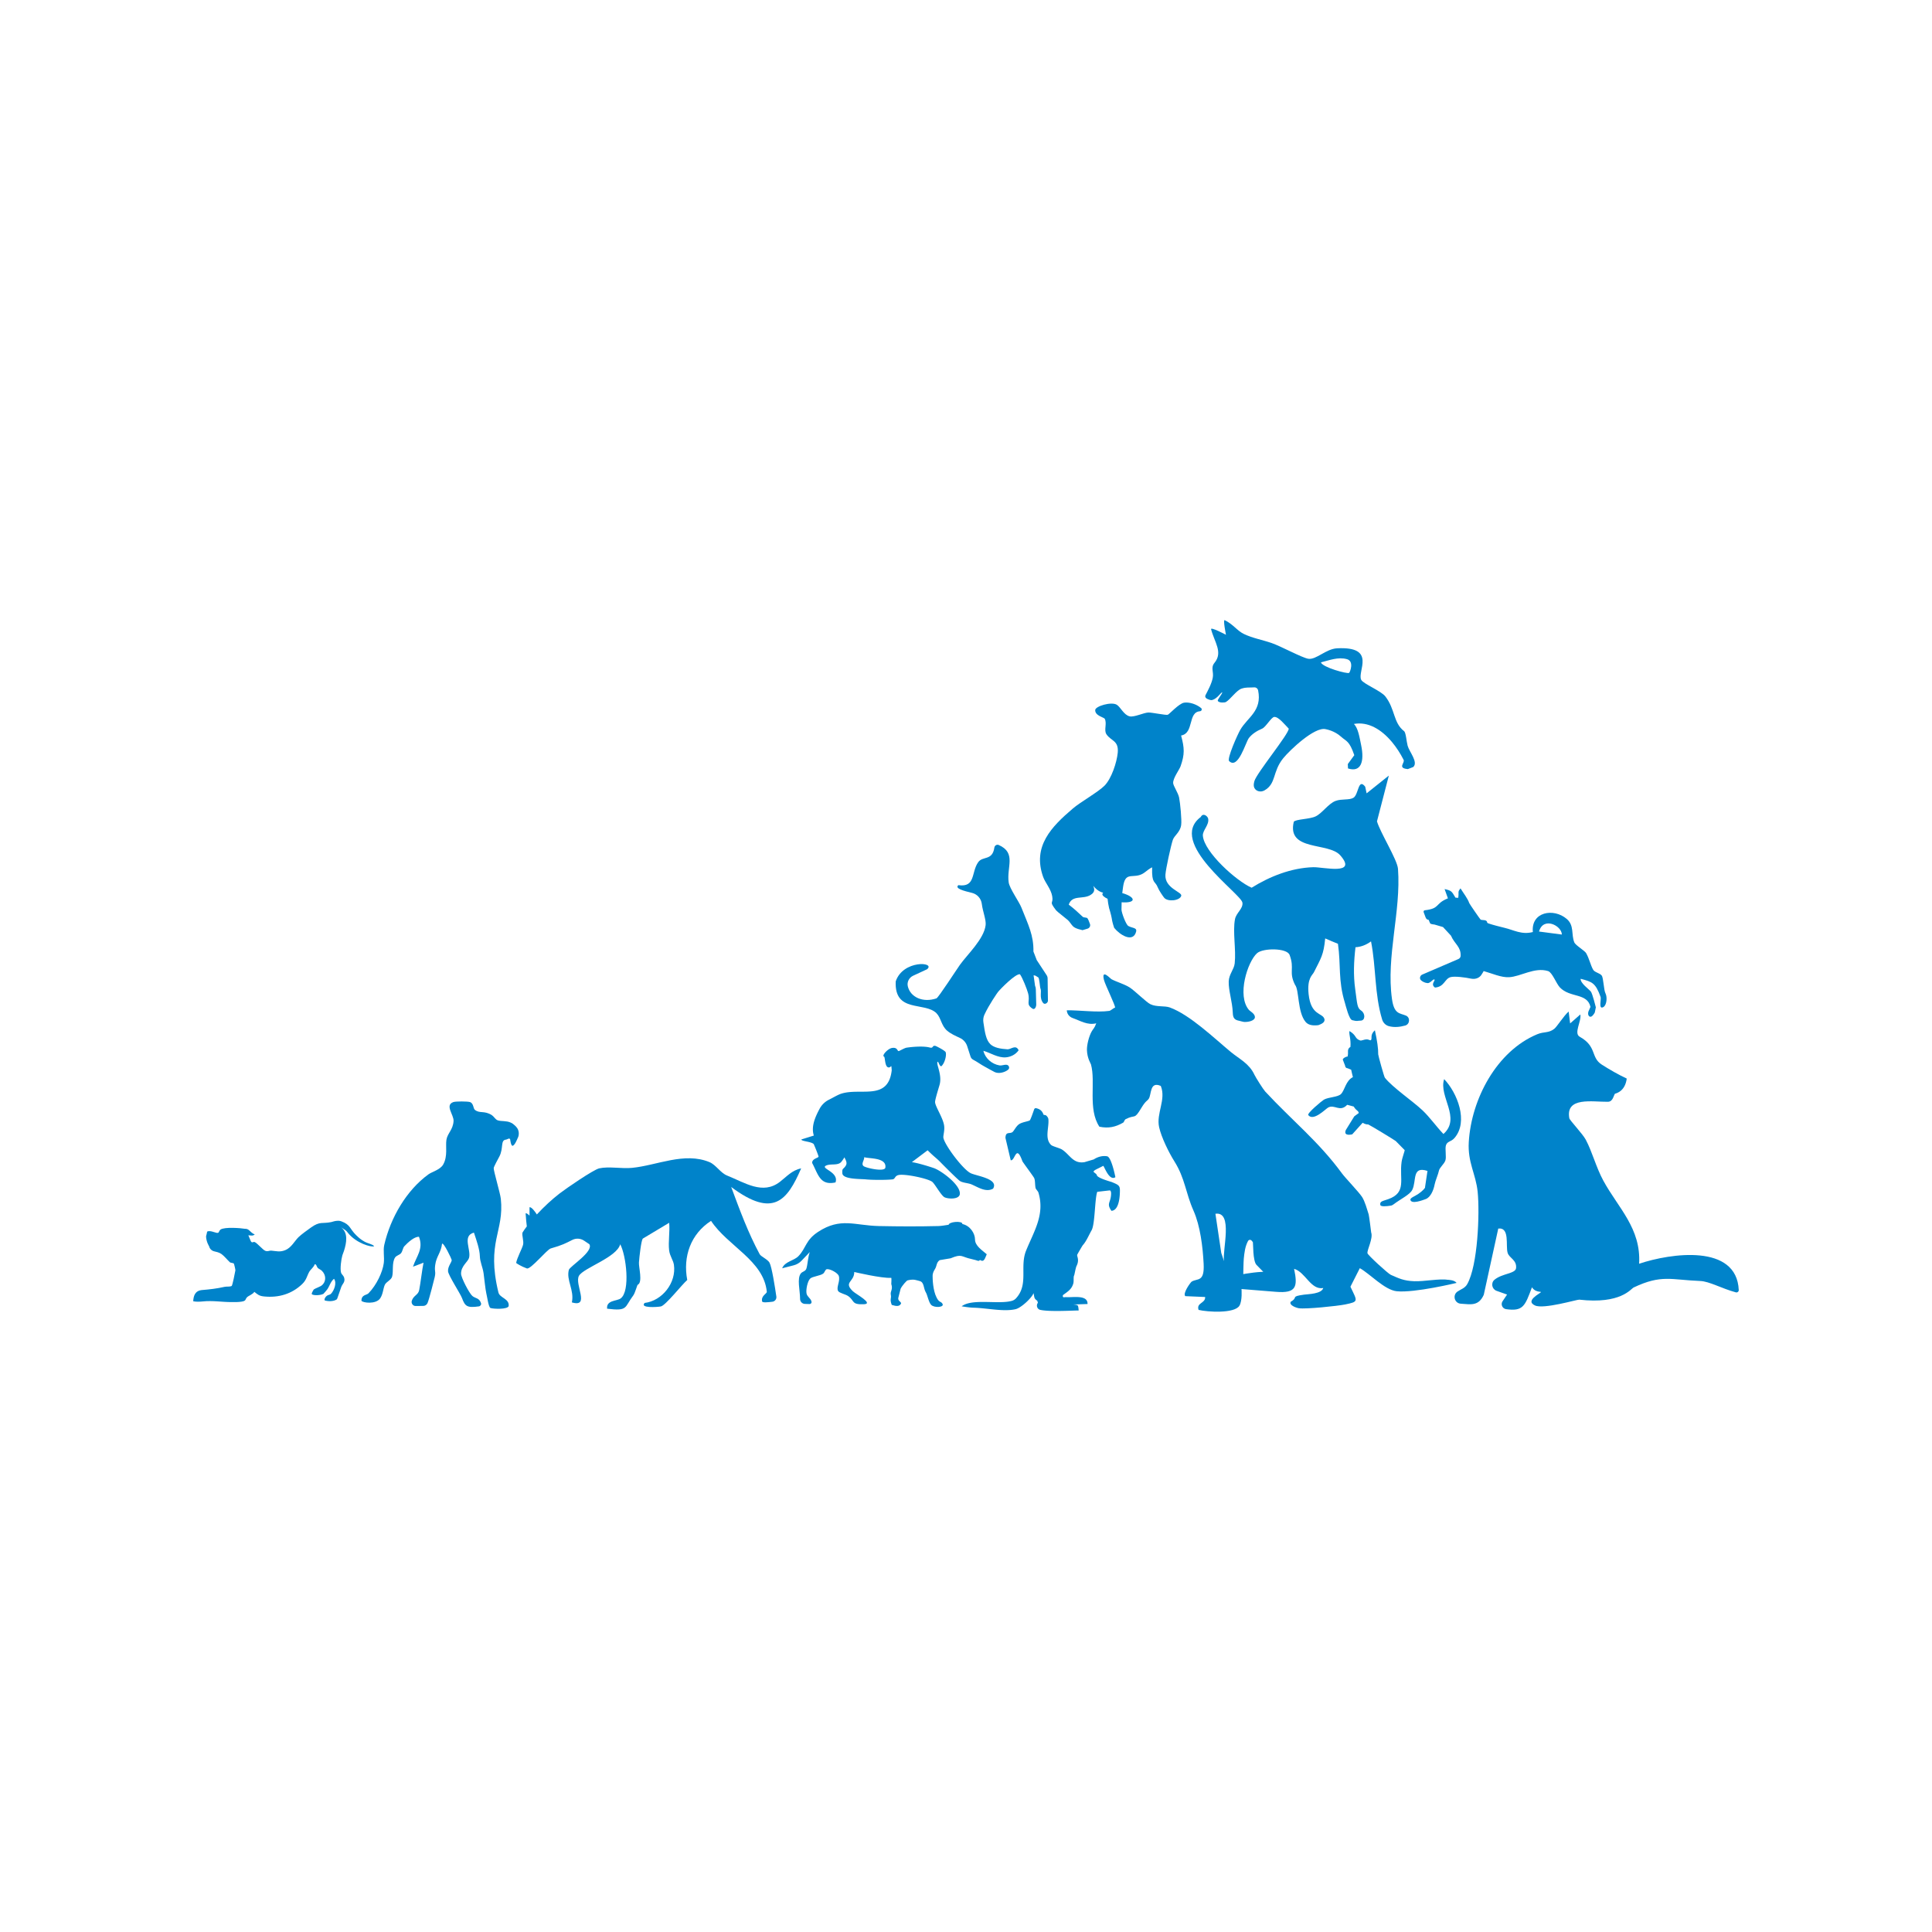
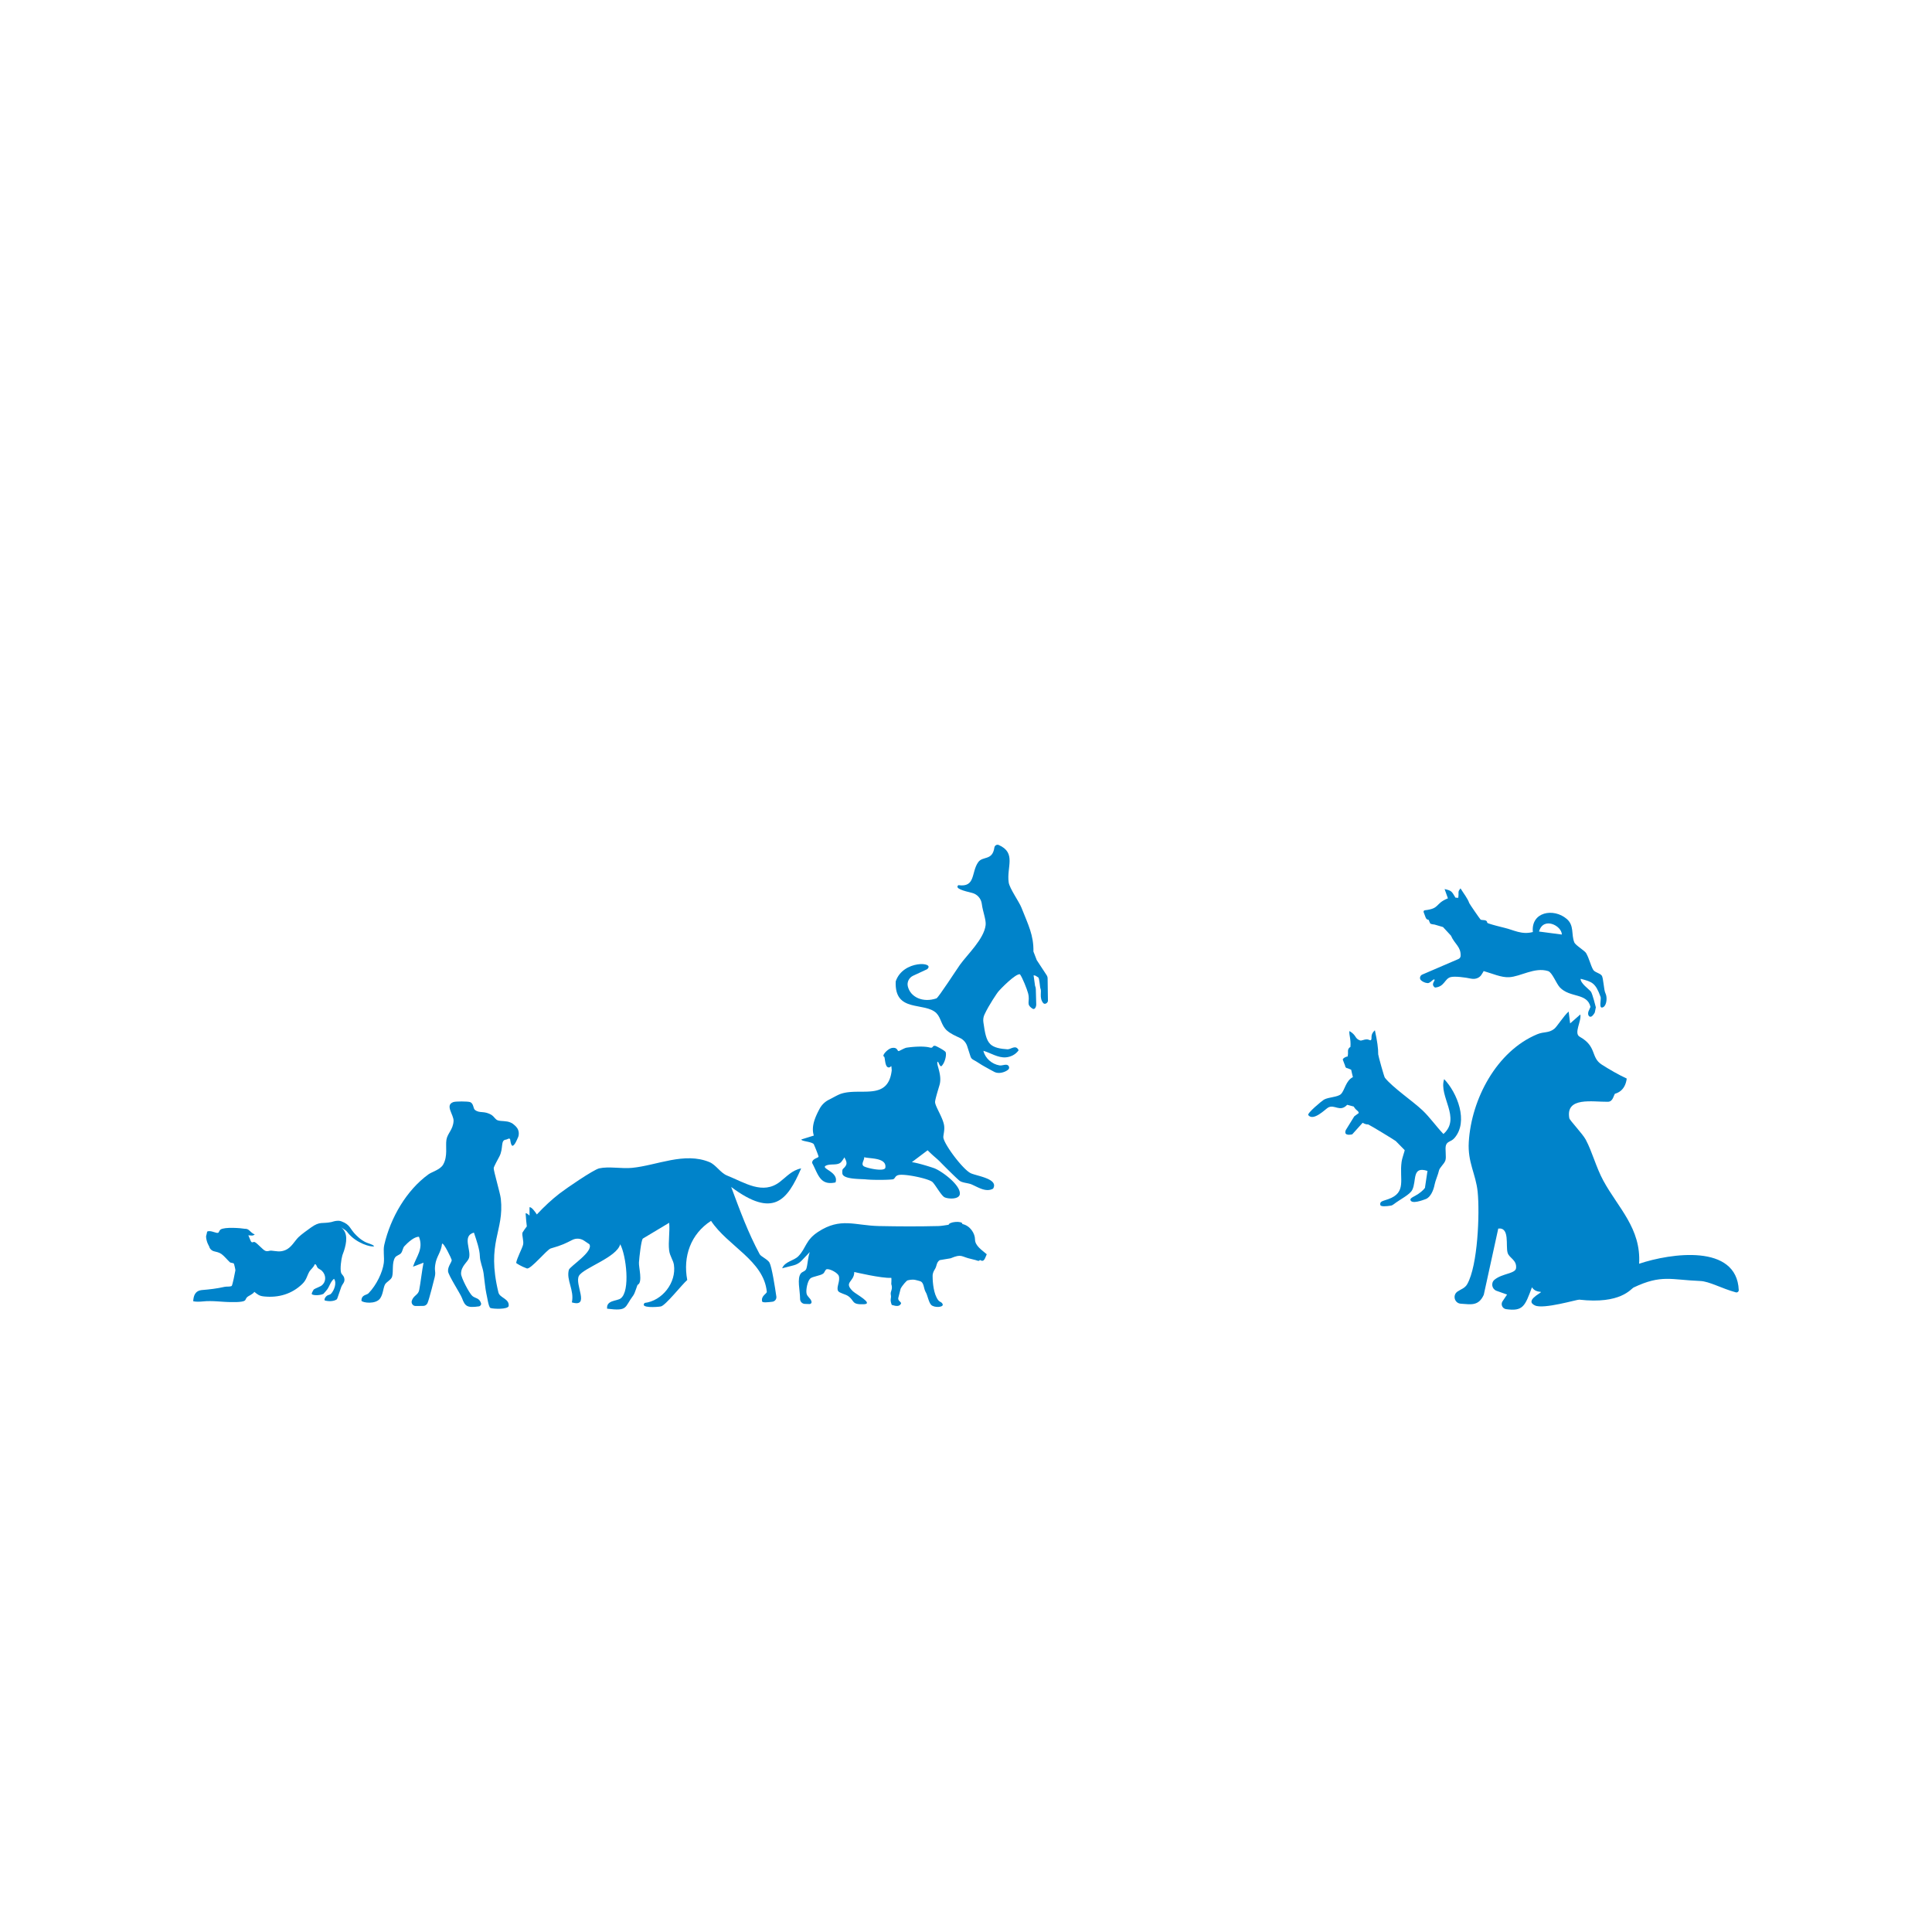
<svg xmlns="http://www.w3.org/2000/svg" data-bbox="50 160.492 399.991 178.968" viewBox="0 0 500 500" data-type="color">
  <g>
-     <path d="M310.57 184.07c-3.23.22-1.49 5.69-4.9 6.28.87 3.28.96 4.82-.14 7.96-.32.91-1.97 3.05-1.92 4.34.04.75 1.28 2.51 1.54 3.74.28 1.4.73 5.85.53 7.17-.29 1.87-1.75 2.63-2.15 3.79-.49 1.44-1.83 7.53-1.92 9.04-.21 3.51 4.35 4.45 4.1 5.43-.35 1.31-3.5 1.62-4.41.53-.31-.36-1.38-1.94-1.66-2.67-.71-1.84-1.6-.79-1.47-5.22-1.5.75-1.88 1.6-3.3 2.02-2.2.63-3.7-.63-4.22 3.07-.09.64-.16 1.15-.21 1.58 1.66.47 2.8 1.18 2.7 1.75-.11.53-1.3.76-2.86.63-.01.49-.03 1.1-.04 1.88-.01.73 1.14 3.91 1.78 4.26 1.23.67 2.54.33 1.86 1.9-.99 2.27-4.06.4-5.53-1.42-.4-1.18-.55-1.88-.63-2.47-.13-.84-.69-2.66-.69-2.66-.19-.79-.31-1.6-.39-2.39-.88-.41-1.42-.88-1.34-1.27.03-.12.09-.21.21-.31-.83-.15-1.79-.78-2.55-1.76.13.55.69 1.5-.73 2.35-1.99 1.22-4.75-.11-5.64 2.5 1.36 1.04 2.42 2 3.62 3.15.27.24 1.01.15 1.2.36.21.25.44.86.67 1.5.18.5-.1 1.04-.6 1.2l-1.32.4c-.11-.08-1.74-.28-2.48-1.01-.43-.43-.83-1.15-1.31-1.59-.64-.57-2.78-2.18-3.06-2.54-2-2.62-.61-1.46-1-3.65-.33-1.88-1.79-3.45-2.34-4.98-2.84-7.93 2.16-13.01 7.68-17.71 1.99-1.71 6.5-4.21 8.21-5.93 1.8-1.83 3.16-5.98 3.41-8.51.29-3.2-1.7-2.98-2.92-4.77-.73-1.08.2-2.75-.44-4.01-.2-.39-2.54-.78-2.47-2.28.05-.99 4.19-2.22 5.58-1.36.99.61 1.82 2.66 3.34 3 1.18.27 3.6-.94 4.83-.99.95-.03 4.55.75 5.04.58.35-.11 2.88-2.9 4.19-3.12 1.36-.22 3.23.39 4.43 1.39.31.26.14.78-.27.81Z" fill="#0083ca" data-color="1" />
    <path d="M373.74 279.29c-1.47 4.46 4.48 10.06-.18 14.19-1.82-1.9-3.51-4.32-5.4-6.11-2.53-2.4-7.68-5.86-9.76-8.46-.2-.25-1.72-5.73-1.72-6.04.02-1.56-.26-3.48-.86-6.24-1.35 1.2-.61 2.14-1.03 2.56-.14.14-.65-.2-.99-.2-1.01.01-1.38.44-1.86.26-1.42-.54-.79-1.28-2.71-2.42-.14 1 .43 2.07.26 4.12-.37.18-.63.56-.63 1v.79l-.08.67c-.37 0-1.27.45-1.27.82l.6 1.57c0 .37.3.67.67.67l.9.37c.23.95.29 1.38.45 1.92-1.82.87-2.11 3.37-3.06 4.35-.82.85-3.16.78-4.43 1.47-.46.25-4.44 3.54-4.06 4.01 1.33 1.67 4.42-1.54 5.11-1.94 1.68-.98 3.06 1.3 4.96-.73l1.69.45c.75 1.24 1.2.97 1.3 1.69l-1.15.84-2.2 3.56c-.7 1.73 1.67 1.1 1.67 1.1l2.69-2.99c1.04.59 1.27.36 1.48.45.64.28 6.8 4.03 7.09 4.28l2.3 2.34c.09.11-.63 1.91-.79 3.07-.62 4.48 1.4 7.92-3.46 9.63-1.49.53-2.22.54-2.05 1.49.09.51 1.63.36 2.69.19.28-.04.53-.16.75-.34 1.74-1.34 4.2-2.49 4.82-3.72 1.2-2.36-.17-6.26 3.95-4.93l-.63 4.2c.16.13-.67 1.04-1.81 1.8-.87.59-2.12.98-1.97 1.52.31 1.15 3.17.06 3.95-.23 1.24-.45 2.03-2.26 2.31-3.78.17-.94.95-2.7 1.12-3.59.15-.78 1.27-1.61 1.65-2.59.34-.89-.14-3.08.16-3.97.37-1.1 1.3-.84 2.2-1.87 3.7-4.25.72-11.72-2.67-15.25Z" fill="#0083ca" data-color="1" />
-     <path d="M374.7 331.22c-2.02-.38-6.21.46-8.69.36-2.73-.1-3.99-.74-6.06-1.65-.75-.33-5.96-5.11-6.05-5.59-.15-.87 1.51-3.82.96-5.38 0 0-.53-4.3-.65-4.68-.44-1.35-.96-3.37-1.73-4.54-.81-1.24-4.41-5-5.17-6.05-6.02-8.25-12.99-13.77-19.88-21.21-.5-.54-2.44-3.61-2.76-4.29-1.35-2.95-3.85-4.06-6.16-5.96-4.24-3.51-10.54-9.59-15.76-11.5-1.37-.49-3.44-.07-5.02-.84-1.11-.54-3.98-3.44-5.39-4.35-1.39-.87-3.31-1.4-4.67-2.11-.32-.16-2.67-2.82-1.98.12.31 1.29 3.08 6.85 2.88 7.23-.52.14-1.07.78-1.51.84-3.15.44-7.7-.2-10.97-.16.03.92.64 1.69 1.5 2 2.03.72 3.84 1.93 6.12 1.37-.49 1.37-.78 1.34-1.23 2.19-.67 1.22-1.22 3.41-1.18 4.75.07 2.12.97 3.44 1.04 3.69 1.28 4.58-.86 11.54 2.18 16.13 2.34.48 4.15.1 6.15-1.05.26-.15.31-.73.67-.91 2.55-1.31 2.13.3 4.05-2.91 1.13-1.88 1.48-1.74 1.9-2.35.75-1.1.22-4.62 3.12-3.33 1.44 3.55-1.23 7.07-.43 10.68.58 2.62 2.51 6.55 3.97 8.87 2.76 4.41 2.87 8.1 4.94 12.76 1.74 3.93 2.39 9.35 2.61 13.72.25 4.85-1.61 3.69-3.11 4.62-.25.16-2.37 3.01-1.64 3.75l5.14.22c.1 1.67-2.33 1.45-1.7 3.34 2.22.54 9.27 1.01 10.57-1.08.79-1.29.54-4.32.54-4.32s6.54.51 8.92.72c5.27.44 5.67-1.31 4.69-5.95 2.96.85 4.28 5.53 7.55 4.97-.46 1.53-3.85 1.56-4.97 1.71-3.68.51-1.37.67-3.44 1.83-.55.89 1.4 1.58 2.1 1.69 1.82.27 9.93-.57 11.93-.97 3.63-.75 3.22-.78 1.41-4.6l2.43-4.8c2.57 1.42 6.43 5.65 9.54 5.97 4.62.48 15.51-2.16 15.51-2.16-.62-.77-2.01-.76-2.23-.81Zm-57.94-4.86-.7-2.11-1.51-10.13c4.66-.68 1.76 9.41 2.22 12.25Zm5 3.38s.05-3.22.13-3.99c.15-1.48.32-3.17 1.12-4.62 0 0 .56-.8 1.24.37.09.15-.06 4.87.94 5.86 2.78 2.78 1.3 1.71 3.26 1.88-1.82-.39-6.69.5-6.69.5" fill="#0083ca" data-color="1" />
    <path d="M96.82 322.52c-.36-.53-1.59-.68-2.49-1.19-.87-.49-1.35-.89-2.09-1.6-1.83-1.77-1.47-2.74-3.89-3.65-.24-.09-.51-.15-.77-.15-.9 0-1.37.23-1.85.34-2.34.5-2.88-.29-5.25 1.41-.86.61-2.5 1.79-3.23 2.5-1.01.99-1.84 2.71-3.41 3.35-1.43.58-2.32.24-3.66.13-.51-.04-.79.29-1.5.06-.62-.21-2.07-1.97-2.75-2.27-.45-.2-.75.53-1.14-.51l-.52-1.25s.83.1 1.12.06c.2-.03.54-.27.54-.27-1.3-.54-1.37-1.54-2.57-1.47-.95-.18-5.24-.53-6.29.2-.3.21-.44.75-.54.8-.51.3-1.66-.57-2.73-.36-.31.06-.21.46-.37.92-.05.15-.1.3-.1.46.05 1.37.8 2.53.8 2.53.12.58.61 1.09 1.22 1.26.63.17 1.28.26 1.92.69.65.44 1.6 1.58 2.21 2.15.2.19.88.18 1.03.34.08.08.43 1.6.41 1.75-.1.64-.77 3.94-.96 4.06-.57.26-1.29.1-1.82.22-2.08.47-3.93.67-5.83.83-1.83.16-2.22 1.46-2.31 2.9.65.17 1.72.13 2.5.05 2.51-.27 5 .18 7.5.17.72 0 1.56.03 2.47-.11 1.35-.21.9-.57 1.47-1.15.39-.4 1.47-.73 1.88-1.39.91.72 1.26 1.06 2.5 1.19 3.81.39 7.23-.65 9.9-3.22 1.15-1.11 1.18-2.08 1.88-3.27.28-.48 1.13-1.1 1.34-1.83.44-.12.52.67.81.95.25.25.72.41 1.05.73 1.08 1.05 1.2 2.71.02 3.74-.44.39-1.69.78-2.13 1.1-.07.05-.54.98-.5 1.01-.26.57 2.01.62 3 .13.07-.03.91-1.04.99-1.15.58-.79.88-2.06 1.76-2.76.79 1.07.03 3.04-.79 3.89-.17.18-.48.25-.71.33-.63.2-1.14 1.09-.89 1.39 1 .28 2.34.27 3.12-.3.14-.1.92-2.65 1.16-3.23.35-.86 1.03-1.23.75-2.3-.17-.66-.66-.85-.82-1.39-.28-.96.04-3.45.35-4.48.08-.27.36-.99.42-1.16.64-2.02 1.15-4.7-.81-6.08 1.39.85 1.41.91 1.82 1.44 2.14 2.7 6.05 3.79 6.79 3.47Z" fill="#0083ca" data-color="1" />
-     <path d="M287.72 305.91c-.11-.05-3.76-1.02-3.87-1.8-.04-.35-.97-.76-.83-.95.32-.43.56-.43 2.48-1.43.19-.19 1.5 4.05 3.16 2.92 0 0-1-5.18-2.13-5.4-1.88-.35-3.45.8-3.45.8l-2.4.71c-3 .49-3.77-1.94-5.85-3.27-.63-.4-2.43-.8-2.82-1.19-1.72-1.7-.48-4.46-.69-6.66-.05-.5-.58-1.06-.83-1.06h-.01l-.4-.07c-.39-1.11-1-1.49-1.93-1.71a.435.435 0 0 0-.5.27c-.31.87-.92 2.68-1.15 2.88-.31.25-1.91.43-2.74.97-.84.56-1.36 1.84-1.8 2.11-.75.44-1.7-.24-1.75 1.46l1.36 5.78c1.15.25 1.36-4.37 3.02.24.09.25 2.7 3.74 3.02 4.31.33.59.21 1.84.4 2.66.05.25.63.84.72 1.12 1.74 5.7-1.14 10.04-3.16 15.01-1.74 4.22.7 8.75-2.61 12.37-.27.3-.62.53-1 .65-3.45 1.04-10.32-.67-13.09 1.44 0 0 1.88.33 3.02.36 3.55.08 7.79 1.1 10.91.39 1.51-.33 4.35-3.06 4.67-4.17.27 1.11.08 1.38.97 1.98l.17.53c-.53.67-.2 1.67.64 1.84 2.6.55 8.83.12 9.9.16 0 0-.03-.99-.23-1.27-.17-.25-1.22-.29-1.22-.29l3.75-.12c.09-2.47-3.79-1.66-5.49-1.78-.53-.04-1.03.28-.88-.52 1.22-.92 2.22-1.44 2.68-2.99.19-.65 0-1.7.21-2.08.12-.2.39-2 .64-2.48.81-1.64.04-2.46.17-2.9.04-.13 1.34-2.36 1.44-2.47.92-1.01 1.52-2.52 2.28-3.86.91-1.6.8-8.16 1.47-9.96l3.26-.37c.39.16.33.89.29 1.32-.17 1.95-1.18 2.12.12 3.97 2.07-.12 2.18-4.06 2.19-5.19.01-1.32-.29-1.52-2.15-2.27Z" fill="#0083ca" data-color="1" />
    <path d="M210.63 296.21c.15.23 1.21 2.9 1.21 3.12-.05.38-1.67.48-1.66 1.64 1.56 2.88 1.99 5.93 6.05 5.04.98-2.85-4.43-3.66-2.24-4.44 1.21-.43 2.95.13 3.78-.93.38-.5.63-.86.76-1.13.38.81.88 1.51.23 2.35-.56.8-.85.45-.76 1.79.1 1.59 4.62 1.43 6.07 1.57 1.61.17 5.32.18 6.9 0 .78-.08.51-.93 1.67-1.14 1.64-.3 7.28.85 8.57 1.74.68.46 2.32 3.56 3.23 4.03.94.46 3.71.6 3.95-.75.38-2.34-4.76-6.12-6.71-6.8-1.34-.46-4.21-1.34-5.69-1.54l4.08-3.07c1.89 1.89 2.17 1.89 3.5 3.27.81.83 4.01 4.03 4.76 4.61.73.56 2.22.58 3.08.94 1.84.8 3.76 2.12 5.6 1.11 1.57-2.6-4.41-3.28-5.85-4.03-2.02-1.04-6.66-7.21-7.01-9.13-.1-.55.36-1.82.2-3.07-.23-2.02-2.32-5.01-2.35-6.17-.02-.61.8-3.22 1.16-4.46.76-2.67-1.08-5.65-.46-5.98.17-.1.55 1.57 1.03 1.06.99-1.06 1.31-3.28.93-3.65-.53-.55-2.39-1.46-2.55-1.51-.96-.2-.45.7-1.51.41-1.51-.4-4.23-.22-6 .05-.56.1-1.86.88-2.02.88-.4 0-.27-1.04-1.72-.81-1.11.17-2.75 2.01-2.07 2.24.33.12.13 2.8 1.23 2.8.73 0 .61-1.13.76.73-.9 8.01-8.04 4.44-13.08 6.07-.88.28-2.07 1.01-3.2 1.57a5.5 5.5 0 0 0-2.37 2.3c-1.18 2.19-2.25 4.64-1.51 6.96l-3.23 1.01c0 .53 2.75.51 3.27 1.29Zm13.03 3.25c.94.46 5.87-.02 5.47 2.72-.17 1.19-5.07.08-5.64-.4-.7-.58.22-1.51.17-2.32" fill="#0083ca" data-color="1" />
    <path d="M424.2 327.08c.55-9.18-5.43-14.48-9.25-21.51-1.92-3.54-2.84-7.39-4.56-10.63-.81-1.51-4.15-5-4.25-5.54-1.03-5.64 6.05-4.2 9.98-4.26 1.31-.02 1.43-1.54 1.88-2.18l-3.68.09c4.35.89 6.31-1.01 6.68-3.92-2.1-.98-4.48-2.34-6.46-3.61-2.93-1.87-1.19-4.69-5.71-7.21-1.61-.9.5-4 .16-5.77l-2.64 2.32-.38-3.08c-1.35 1.2-3.02 3.94-3.75 4.5-1.5 1.15-2.6.64-4.4 1.39-10.51 4.38-17.03 16.79-17.7 27.86-.32 5.36 1.82 8.22 2.3 12.94.56 5.6.03 19.06-2.7 23.86-.61 1.07-1.59 1.29-2.5 1.91-1.38.92-.81 3.06.85 3.16 2.55.16 4.57.7 5.93-2.31l3.75-17.14c3.06-.37 1.86 4.47 2.43 6.3.43 1.37 2.4 1.81 2.18 3.94-.15 1.46-3.62 1.35-5.6 3.02-.98.83-.65 2.43.56 2.86l2.71.96-1.17 1.74c-.54.81-.04 1.9.92 2.04 4.39.61 4.88-.78 6.69-5.66 1.16 1.79 3.28.7 1.83 1.63-2.63 1.68-2.21 2.52-1.05 3.07 2.21 1.05 10.93-1.56 11.46-1.5 10.75 1.23 13.36-2.81 14.08-3.15 7.2-3.42 9.69-1.97 17.23-1.68 2.35.09 5.55 1.94 9.22 2.94.38.1.77-.2.75-.6-.53-12-17.54-9.57-25.8-6.8Z" fill="#0083ca" data-color="1" />
    <path d="M253.61 326.08c1.1.68 1.26-.39 1.76-1.48-1.23-1.07-3.04-2.18-3.04-3.85 0-1.47-1.19-3.55-3.3-3.98.03-.03.03-.07.03-.09-.03-.33-.85-.53-1.83-.44-.95.08-1.7.4-1.72.73-.97.15-1.92.31-2.63.33-5.26.13-10.11.11-15.42 0-6.25-.13-9.9-2.31-15.73 1.5-3.29 2.15-3.07 4.18-5.09 6.28-1.18 1.24-3.49 1.34-4.22 3.15l3-.77c.77-.2 1.47-.61 2.02-1.19l2.14-2.24c-.49 1.18-.56 3.39-.91 4.34-.24.65-1 .71-1.38 1.15-1.1 1.3-.23 4.43-.23 6.66 0 .69.56 1.26 1.26 1.27l1.19.04c.29 0 .56-.25.52-.55-.12-.89-1.12-1.28-1.3-2.19-.19-.99.25-3.2.96-3.87.56-.53 2.59-.71 3.33-1.26.44-.33.43-.89.91-1.15.91-.16 2.94 1.01 3.15 1.75.43 1.38-.75 2.98-.16 3.91.33.52 1.84.79 2.55 1.27 1.78 1.22.77 2.26 4.07 2.14 2.71-.11-2.06-2.63-2.82-3.37-2.51-2.4.37-2.36.36-4.98 0 0 7.16 1.7 9.57 1.51.11.07.01 1.59.01 1.59.49 1.51-.31 1.83-.12 2.79.21 1.05-.35 1.03.24 2.63 1.23.39 2.03.43 2.4-.35.09-.23-.28-.52-.45-.68-.21-.21-.32-.51-.25-.8l.6-2.36c.41-.84 1.56-2.11 1.79-2.16 1.71-.43 2.35 0 3.12.17 1.23.29.96 1.88 1.62 2.95.39.6.75 2.64 1.39 3.24.85.83 3.58.63 2.87-.37-.45-.64-.79-.2-1.47-1.52-1.01-1.95-1.04-5.03-1.04-5.49-.03-.92.33-1.44.65-1.98.45-.73.29-1.62 1.18-2.24l2.82-.47c3.02-1.26 2.62-.4 5.45.2 1.64.33 1.75.72 2.15.23" fill="#0083ca" data-color="1" />
-     <path d="M321.54 233.57c.22 1.65-1.61 2.62-1.93 4.34-.62 3.28.32 7.84-.07 11.42-.17 1.56-1.47 2.78-1.55 4.65-.09 2.27.95 5.27 1.05 8.07.04 1.32.37 1.9 1.67 2.13.21.04.98.28 1.18.29 1.09.09 2.84-.28 2.88-1.22.04-.89-1.27-1.57-1.51-1.84-3.24-3.7-.38-12.56 2.07-14.73 1.55-1.37 7.74-1.38 8.42.46 1.35 3.63-.3 4.32 1.4 7.73 1.11 1.31.6 7.03 2.73 9.59.6.72 1.6 1.06 3.31.85.7-.26 1.86-.71 1.55-1.65-.51-1.57-3.48-.81-4.07-6.36-.44-4.16 1-4.93 1.37-5.68 1.79-3.6 2.51-4.41 2.92-8.76 1.12.48 2.21.98 3.3 1.39.8 5.62 0 9.42 1.81 15.32.25.83 1.05 4.23 1.88 4.45 1.43.37 1.2.13 2.16.12 1.27 0 1.25-1.88.19-2.58-1.09-.71-1.02-1.55-1.57-5.54-.52-3.69-.35-7.3.07-10.88 1.31-.07 2.64-.51 4.02-1.51 1.33 6.73.88 13.67 2.88 20.22.25.83.91 1.5 1.74 1.72 1.43.37 2.82.22 4.22-.16 1.23-.34 1.36-2.09.19-2.58-1.62-.68-3.05-.32-3.61-4.3-1.55-11.06 2.38-22.58 1.56-33.68-.18-2.38-4.62-9.41-5.44-12.29l3.07-11.84-5.75 4.59-.37-1.72c-1.85-2.35-1.67 2.09-3.07 2.89-1.12.64-3.03.21-4.58.79-1.89.7-3.45 3.18-5.18 4.01-1.6.76-5.11.7-5.65 1.39-1.85 7.72 8.98 5.22 12.02 8.68 4.63 5.28-4.4 3.01-6.99 3.08-5.67.17-11.24 2.38-15.94 5.31-3.95-1.72-12.27-9.21-12.62-13.44-.12-1.41 1.7-2.8 1.37-4.45-.12-.59-1.29-1.63-1.92-.41-8.8 6.6 10.47 19.87 10.78 22.15Z" fill="#0083ca" data-color="1" />
    <path d="M242.37 262.24c1.17 1.17 1.22 3.18 2.72 4.48.94.82 2.17 1.35 3.36 1.91.89.42 1.56 1.19 1.86 2.13l.87 2.7c.11.35.37.63.69.8 1.17.62 1.89 1.21 2.98 1.79.54.29 2.2 1.24 2.58 1.41 1.12.51 2.66.04 3.47-.62.49-.39.25-1.18-.37-1.27-.64-.09-1.21.26-1.89.15-1.91-.32-3.67-1.79-4.14-3.77 1.77.49 3.79 1.88 5.84 1.69 1.23-.11 2.49-.7 3.28-1.83-.71-1.58-2.03-.2-2.87-.25-1.84-.11-3.52-.42-4.45-1.33-1.14-1.12-1.41-3.04-1.8-5.67-.1-.67-.01-1.36.27-1.97 1.2-2.6 3.38-5.71 3.49-5.84.58-.75 4.64-4.89 5.71-4.6.67.93 1.81 3.83 2.09 4.88.62 2.31-.67 2.79 1.15 4.01.61.41 1.05-.58.96-1.31l-.1-3.72c0-.31-.08-.61-.2-.89l-.38-2.71c.6.03.65.25 1.2.54.32.17.43 2.59.57 2.85.4.77-.38 2.39.7 3.77.45.57 1.4-.09 1.24-.8l-.08-5.57c0-.3-.1-.6-.27-.85l-2.54-3.87-.86-2.22c.08-4.22-1.33-6.88-3.11-11.38-.59-1.5-3.07-4.96-3.29-6.5-.58-3.99 2.05-7.64-2.57-9.69-.5-.22-1.06.12-1.14.67-.51 3.46-2.99 2.12-4.17 3.76-1.87 2.6-.61 6.6-5.15 5.96-1.02.88 1.46 1.49 3.57 2.01 1.34.34 2.33 1.47 2.5 2.84.24 1.96 1.15 4.13.99 5.49-.42 3.6-4.72 7.58-6.66 10.29-.76 1.06-5.57 8.5-6.07 8.67-3.48 1.19-6.75-.29-7.41-3.13-.26-1.11.34-2.25 1.37-2.73l3.62-1.68c2.3-1.92-6.26-2.46-8.12 3.15-.38 8.26 7.49 5.17 10.57 8.25Z" fill="#0083ca" data-color="1" />
    <path d="M369.41 254.44c.8.03 1.44-1.12 1.8-.95.4.19-1.11 1.23.17 2.09 2.48-.21 2.45-2.26 4.03-2.7 1.05-.3 4 .1 5.17.37 1.36.31 2.33-.27 2.76-.9.04-.06.63-.96.62-1.04 2.24.63 4.53 1.69 6.56 1.59 2.98-.13 6.64-2.69 10.14-1.58 1.07.35 2.09 3.22 3.04 4.23 2.64 2.76 7.07 1.34 7.92 5.06-.12.12-.25.59-.35.76-.39.68-.35 1.44.1 1.7s.94-.29 1.33-.97c.08-.14.25-1.27.3-1.41 0 0-.88-3.58-1.29-4.07-.6-.72-2.71-2.16-2.65-3.31 2.98.78 3.85 1.03 5.18 4.72.2.56-.62 3.33.69 2.61.9-.49 1.07-2.56.57-3.55-.47-.91-.51-3.99-.98-4.62-.51-.67-1.83-.8-2.23-1.53-.67-1.19-.95-2.73-1.79-4.25-.35-.65-2.78-2.04-3.08-2.82-.83-2.08.04-4.34-1.95-6.05-3.38-2.9-9.29-1.86-8.77 3.39-2.92.76-4.94-.53-7.3-1.08-1.16-.28-3.12-.78-4.11-1.12-.73-.25-.19-.37-.66-.71-.4-.29-1.22-.11-1.47-.33-.17-.15-2.85-4.03-2.92-4.25-.39-1.18-1.49-2.54-2.26-3.81-.82 1-.36.87-.59 2.45l-.72-.05c-.98-1.66-1-1.81-2.81-2.22l.86 2.4c-3.45 1.39-1.95 2.63-5.99 3.09-.23.03-.37.28-.29.5l.5 1.33c.15.4.38.61.78.63l.39.9c.13.25.88.3 1.16.34l2.18.64 2.06 2.23c.93 2.18 2.6 2.84 2.5 5.24-.01.36-.26.68-.6.82l-9.28 3.99c-.6.21-.85.99-.42 1.45.34.36 1.1.75 1.71.77Zm34.8-12.58-5.91-.78c1.08-3.93 5.87-1.55 5.91.78" fill="#0083ca" data-color="1" />
-     <path d="M312.27 180.8c.32.15.93.41 1.23.39.09-.01.17-.03.27-.04 1.3-.39 2.16-1.92 2.55-2 .01.49-1.35 1.91-1.14 2.27.35.52 1.78.44 2.1.25 1.14-.68 2.74-3.03 4.02-3.45 1.32-.43 1.98-.23 3.27-.33.48-.04.92.29 1.03.77 1.08 5.34-2.74 6.97-4.62 10.22-.68 1.16-3.51 7.48-2.88 8.09 2.34 2.27 4.26-4.86 5.11-5.97.8-1.03 2.02-1.84 3.43-2.43.95-.4 2.38-2.99 3.14-3.03 1.11-.07 2.68 1.95 3.74 3.03.07 1.35-8.29 11.46-8.89 13.59-.22.8-.21 1.32 0 1.75.47.94 1.71 1.17 2.62.64 3.11-1.79 2-4.8 4.84-8.31 1.78-2.18 8.11-8.17 10.95-7.54.23.05 2.3.4 4.03 1.96 1.35 1.23 2.12.97 3.42 4.78l-1.68 2.3.05 1.13c3.32 1.09 4.31-1.7 3.4-6.04-.43-2.07-.78-4.41-1.88-5.47 3.7-.68 7.13 1.42 9.84 4.65 1.16 1.39 2.18 2.96 3.03 4.63.4.79-1.7 2.15 1.1 2.4l1.4-.54c1.35-1.26-1.03-3.92-1.46-5.52-.31-1.15-.43-3.38-.92-3.76-2.82-2.18-2.26-5.64-4.83-8.97-1.12-1.46-5.73-3.27-6.26-4.31-1.11-2.14 4.1-8.67-6.21-8.16-2.9.13-5.45 3.03-7.48 2.71-1.66-.27-7.13-3.27-9.49-4.07-2.54-.87-4.92-1.26-7.17-2.34-1.78-.85-2.82-2.56-4.99-3.58-.47-.21.34 3.78.34 3.78s-4.05-2.15-3.85-1.42c.88 3.35 3.12 5.97.88 8.68-1.05 1.28-.15 2.31-.45 3.87-.29 1.54-1.26 3.3-1.88 4.51-.16.31-.03.69.29.84Zm36.31-10.21c1.94.53.8 3.38.57 3.55-.43.33-6.89-1.42-7.3-2.72 2.16-.52 4.42-1.47 6.73-.83" fill="#0083ca" data-color="1" />
    <path d="M133.56 291.57c-.78-.74-.94-.84-1.4-1.05-1.13-.52-2.47-.28-3.34-.58-.61-.21-.87-.85-1.5-1.32-2-1.29-3.12-.37-4.41-1.38-.48-.37-.31-1.71-1.29-2.03-.61-.2-3.68-.21-4.28 0-2.3.8.13 3.29.04 4.9-.12 2.27-1.59 3.18-1.85 4.89-.26 1.69.39 4.2-.83 6.37-.77 1.37-2.9 1.87-3.85 2.57-5.63 4.1-9.77 11.14-11.4 18.22-.34 1.46.07 3.2-.13 4.74-.31 2.33-1.85 5.64-3.95 7.8-.52.53-1.83.33-1.83 1.92.25.54 3.71 1.02 4.84-.6.76-1.09.77-2.58 1.22-3.53.36-.76 1.63-1.22 1.88-2.1.38-1.33-.11-3.65.78-4.97.34-.51 1.16-.63 1.54-1.12.41-.53.44-1.35.86-1.79.84-.9 2.55-2.51 3.77-2.43 1.21 3.18-.64 4.97-1.55 7.74l2.73-1.04c-.35 1.63-.82 5.63-1.13 7.11-.26 1.27-1.43 1.33-1.9 2.71-.23.68.27 1.4.99 1.39l1.88-.02c.51.03.97-.26 1.18-.71.44-.94 1.84-6.6 1.87-6.73.36-1.62-.12-1.29.13-3.15.3-2.28 1.5-3.14 1.77-5.51.41-.42 2.48 3.95 2.5 4.2.04.59-1.04 1.67-.95 2.93.08 1.06 3.19 5.8 3.61 6.93.79 2.13 1.3 2.59 4.37 2.16.4-.06.68-.46.55-.84-.45-1.4-1.46-1.19-2.24-1.86-.78-.66-2.92-4.73-2.92-5.77 0-2 1.76-3.04 2.06-4.07.61-2.1-1.85-5.72 1.27-6.55.7 2.06 1.49 4.4 1.53 6.03.04 1.58.72 2.82.97 4.49.17 1.2.47 4.25.7 5.17.24.94.57 3.64 1.09 3.82.75.26 4.43.41 4.7-.5.24-1.92-2.31-2.09-2.65-3.52-3.18-13.13 1.55-15.7.62-24.26-.16-1.46-1.92-7.34-1.84-7.94.06-.42 1.05-2.21 1.45-2.96 1.16-2.19.21-4.28 1.75-4.4.3-.02.81-.52 1.05-.1 0 0 .19 1.63.58 1.69.57.09 1.34-1.9 1.34-1.9.54-.93.4-2.27-.37-3.01Z" fill="#0083ca" data-color="1" />
    <path d="M196.63 324.64c-3.08-5.73-5.13-11.36-7.4-17.45 10.94 8.17 14.51 3.48 18.11-4.81-2.35.45-3.79 2.16-5.49 3.47-4.46 3.46-9.07.22-13.68-1.62-1.73-.69-2.86-2.76-4.55-3.47-6.49-2.7-13.59.85-20.04 1.48-2.68.27-6-.43-8.51.13-1.5.35-8.6 5.22-10.27 6.52-1.9 1.47-3.99 3.38-5.86 5.41-.47-.72-1.38-1.98-1.9-1.87-.01.75-.01 1.51 0 2.18-.37-.37-.76-.67-1.01-.6.08 1.3.21 2.6.31 3.38-.41.53-.79 1.07-1.12 1.6-.2.73.39 2.22.15 3.16-.27 1.04-1.58 3.42-1.79 4.7.05.09 1.35.92 2.77 1.42.98.34 5.19-4.89 6.18-5.17 3.07-.88 3.84-1.33 5.59-2.21.97-.49 2.13-.41 3.03.19l1.37.92c1.2 1.88-5.05 5.73-5.3 6.64-.72 2.67 1.46 5.23.78 8.42 4.83 1.42.6-4.74 1.84-6.89 1.2-2.06 9.8-4.75 10.67-8.16 1.54 2.82 2.67 12.14.12 14.02-.99.73-3.75.41-3.51 2.66 5.49.69 4.42-.33 6.77-3.43.49-.65.99-2.7 1.16-2.77 1.34-.62.22-4.53.31-5.77.12-1.66.58-5.61.98-6.16l6.84-4.1c.23 2.28-.28 4.9-.01 7.12.19 1.54 1.05 2.5 1.24 3.74.68 4.66-3.05 9.34-7.57 9.88-1.35 1.39 3.2 1.09 4.18.91 1.2-.21 5.45-5.65 6.84-6.85-1.16-6.08.92-11.94 6.16-15.3 4.31 6.53 13.64 10.27 14.43 18.34.05.52-1.55 1.02-1.21 2.51.09.37 1.5.22 2.65.08.66-.08 1.13-.69 1.03-1.35-.35-2.42-1.17-7.69-1.78-8.78-.45-.81-2.18-1.58-2.48-2.1Z" fill="#0083ca" data-color="1" />
  </g>
</svg>